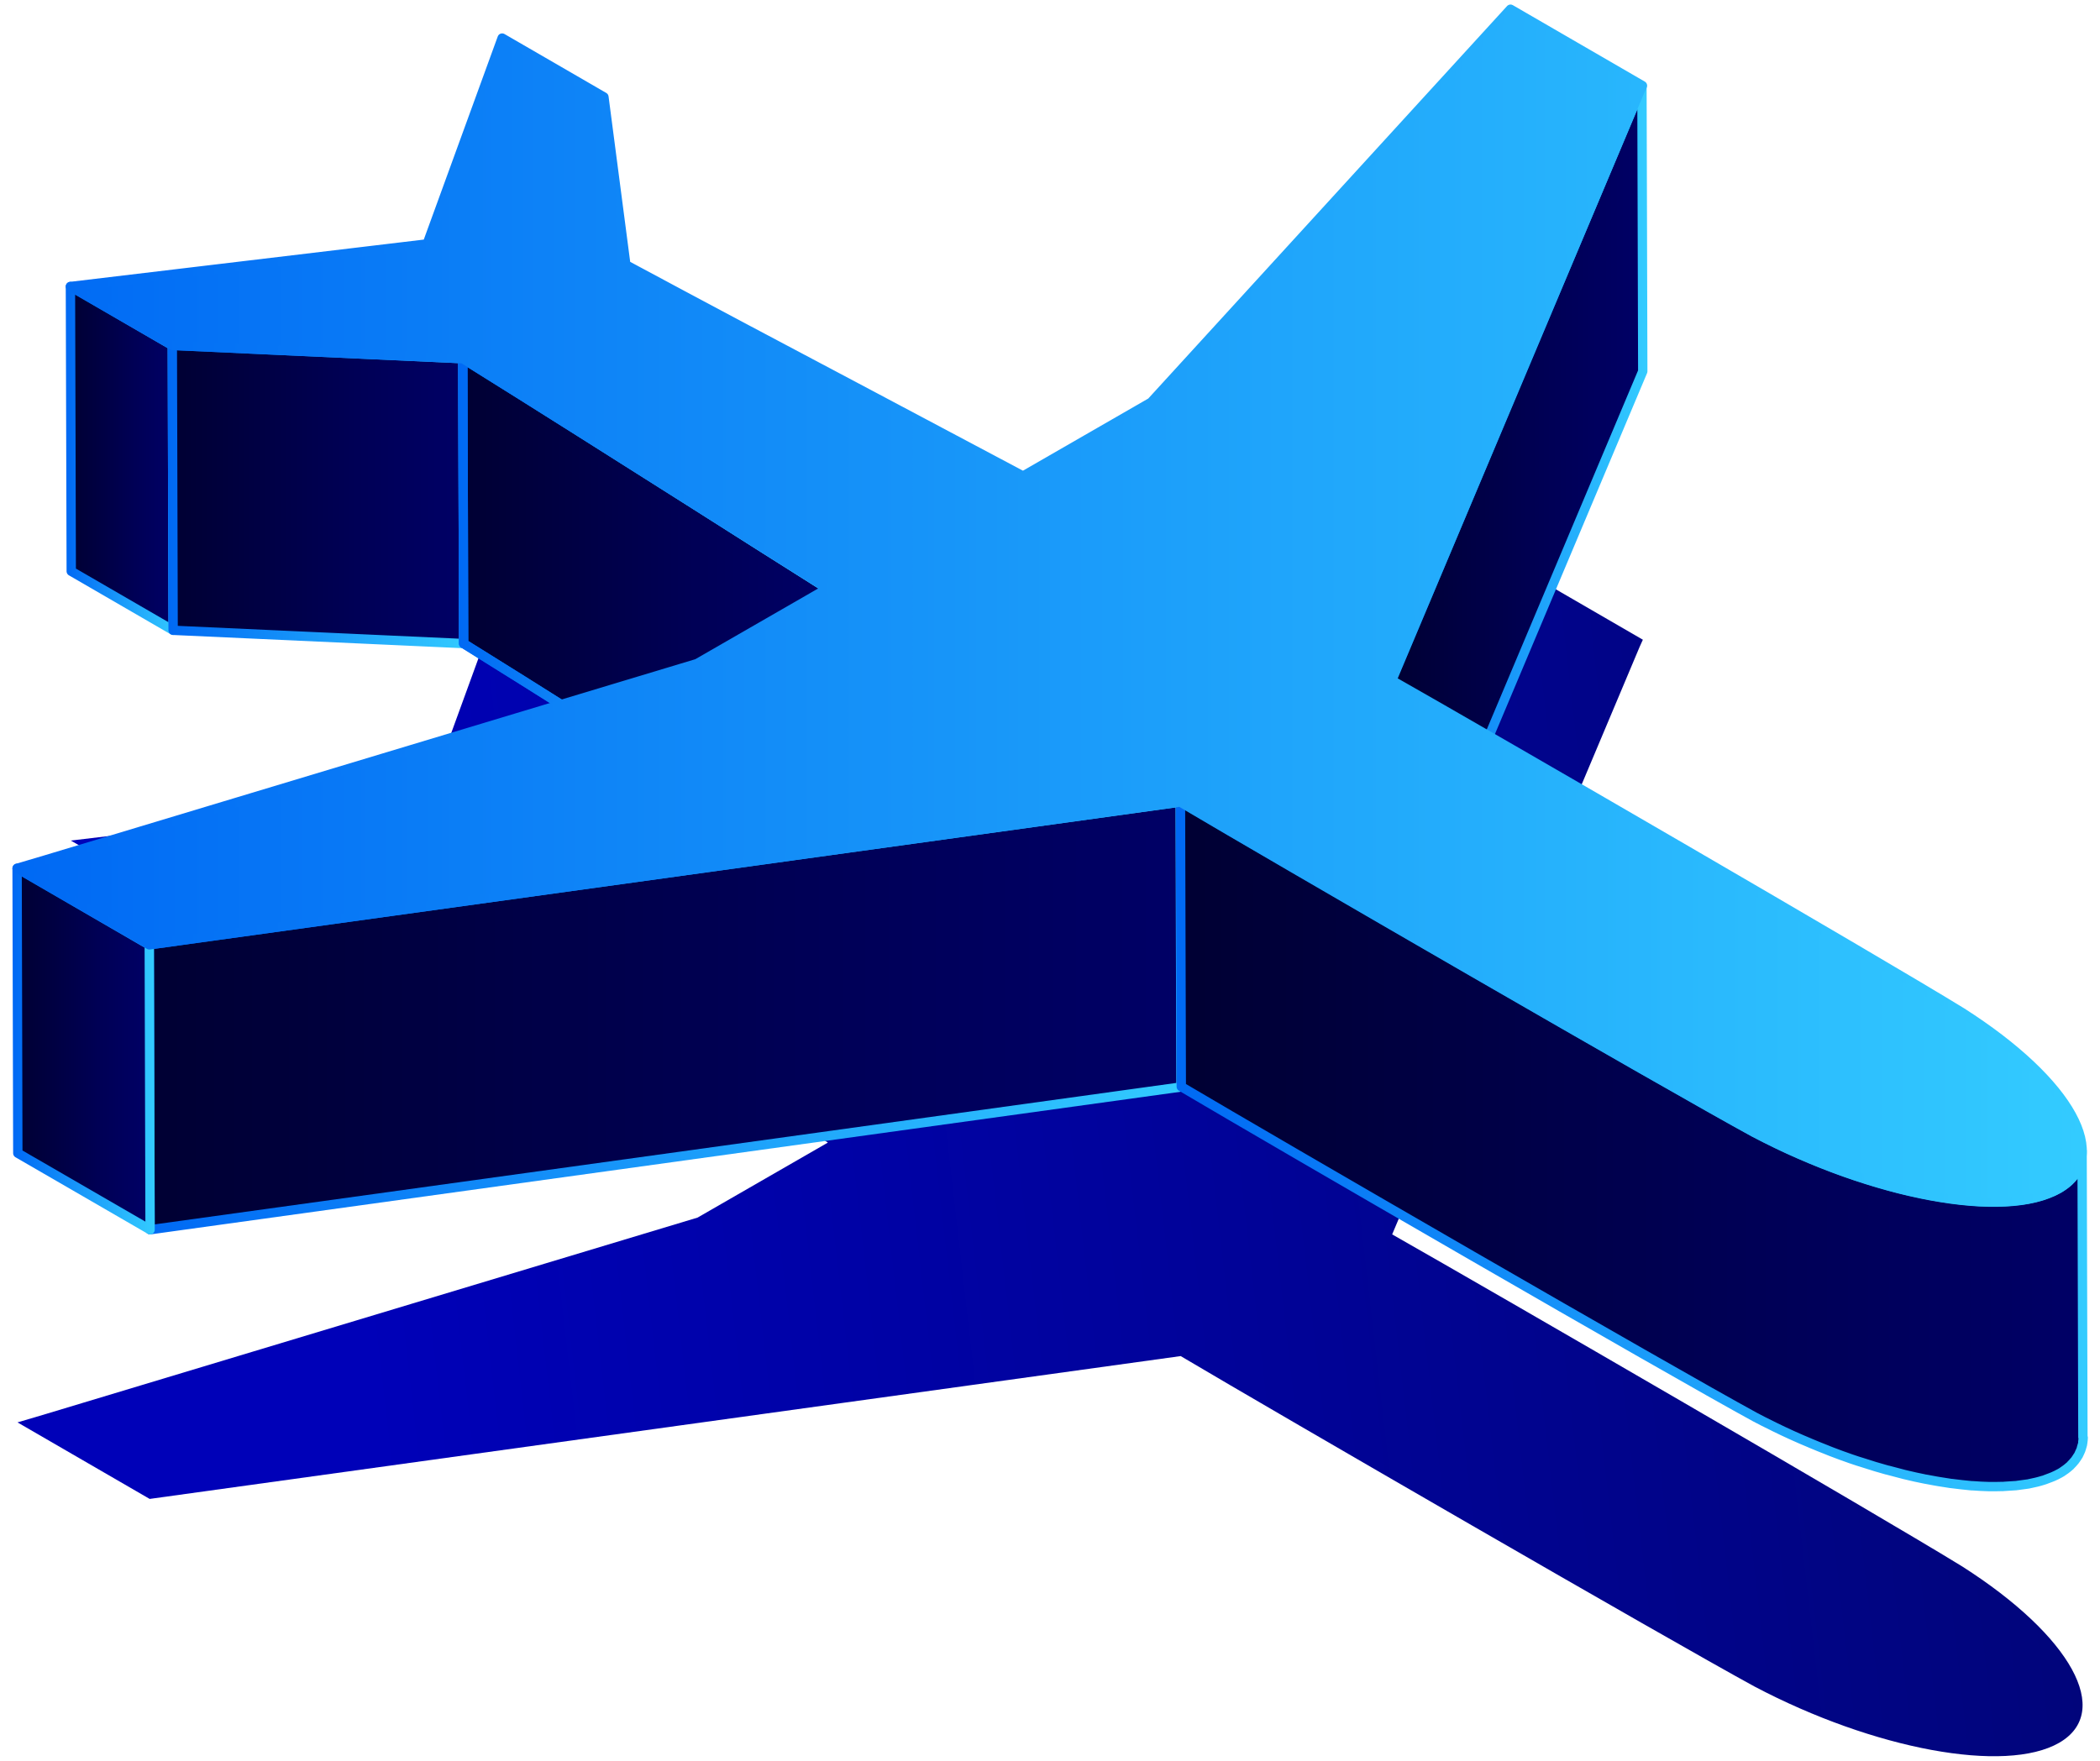
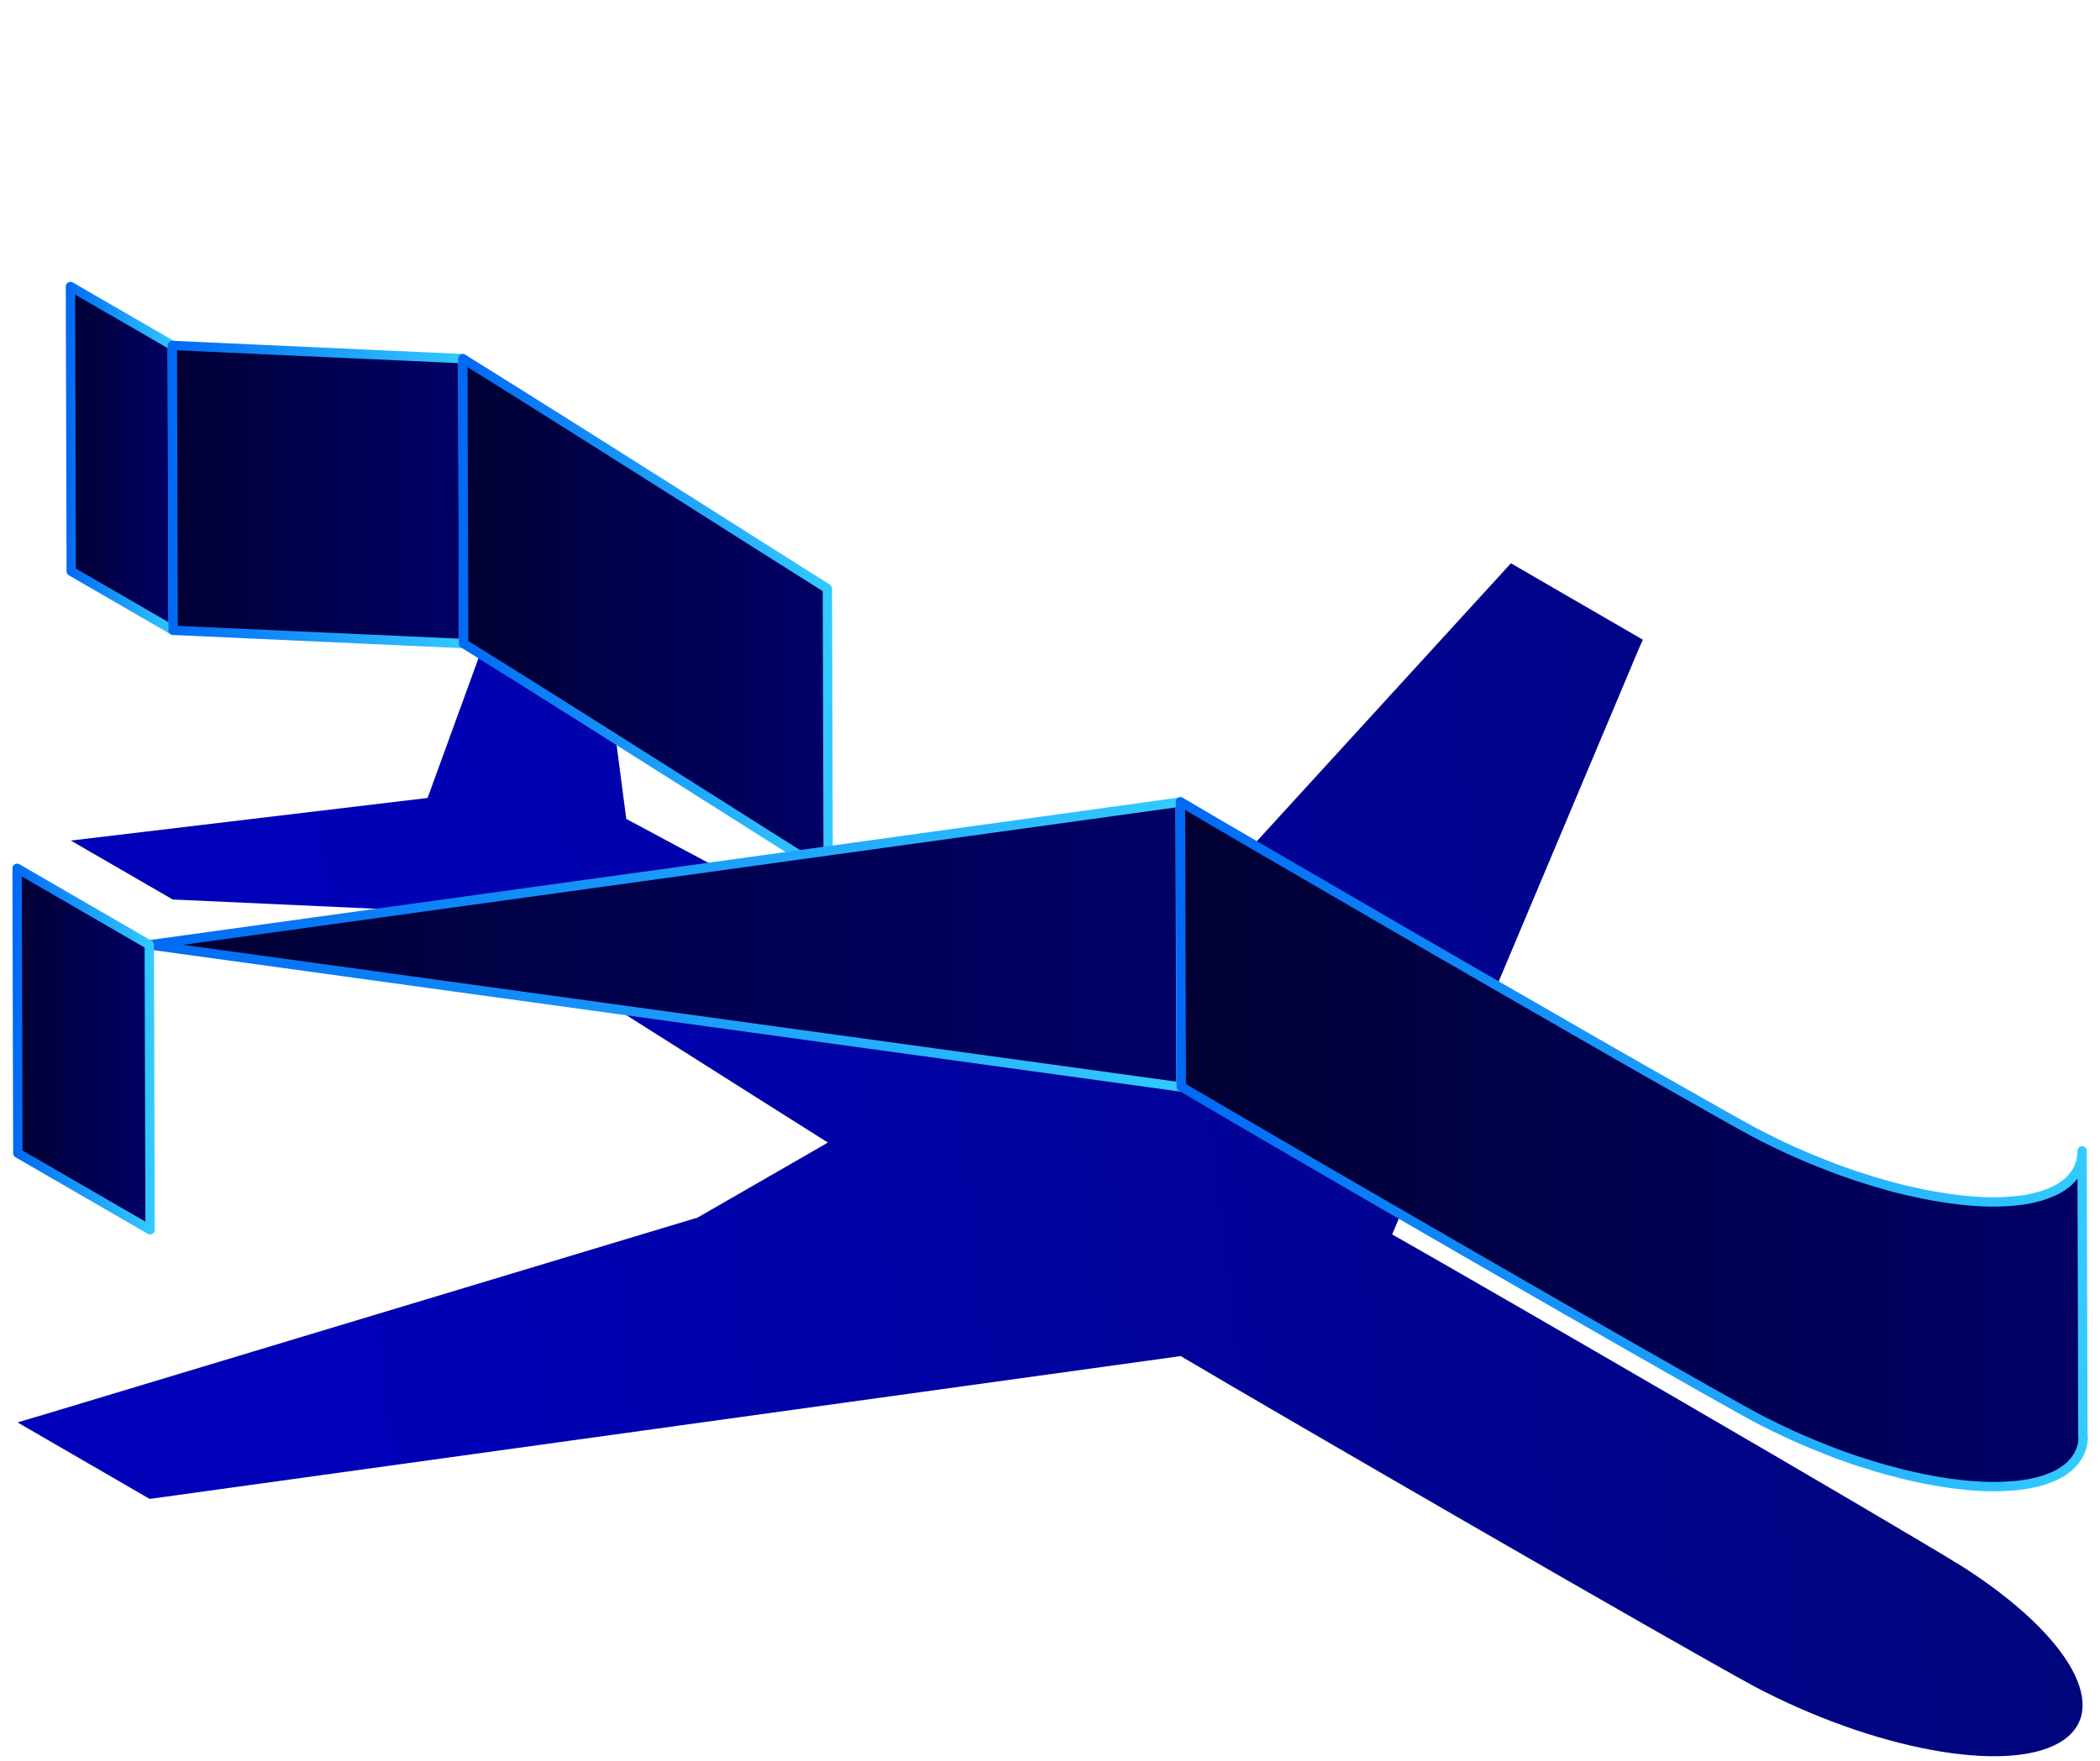
<svg xmlns="http://www.w3.org/2000/svg" width="155" height="130" viewBox="0 0 155 130" fill="none">
  <g style="mix-blend-mode:color-dodge">
    <path d="M37.093 43.717L44.605 48.067L46.225 60.46C52.163 63.651 58.1 66.805 64.068 69.96C67.892 71.985 71.708 74.011 75.54 76.051L85.001 70.603L111.52 41.587L121.259 47.23L121.019 47.761L102.755 91.135C110.253 95.388 138.728 111.891 144.831 115.651C152.89 120.793 155.957 126.384 151.983 128.671C148.01 130.958 138.33 129.172 129.498 124.515C122.976 120.958 94.486 104.469 87.145 100.119L11.047 110.665L1.292 105.015L3.362 104.402L51.488 89.894L61.107 84.355C57.853 82.307 54.622 80.259 51.39 78.211C45.67 74.594 39.972 70.976 34.199 67.388L12.748 66.409L5.229 62.059L31.56 58.913L37.093 43.717Z" fill="url(#paint0_linear)" />
  </g>
  <path d="M12.719 25.502L12.778 46.535L5.259 42.177L5.199 21.152L12.719 25.502Z" fill="url(#paint1_linear)" stroke="url(#paint2_linear)" stroke-width="0.69" stroke-miterlimit="10" stroke-linejoin="round" />
  <path d="M34.161 26.481L34.221 47.514L12.778 46.535L12.719 25.502L34.161 26.481Z" fill="url(#paint3_linear)" stroke="url(#paint4_linear)" stroke-width="0.69" stroke-miterlimit="10" stroke-linejoin="round" />
  <path d="M61.069 43.455L61.129 64.481C57.876 62.433 54.644 60.385 51.413 58.337C45.692 54.719 39.994 51.102 34.221 47.514L34.161 26.481C39.934 30.076 45.632 33.686 51.353 37.304C54.577 39.359 57.816 41.4 61.069 43.455Z" fill="url(#paint5_linear)" />
  <path d="M61.069 43.455L61.129 64.481C57.876 62.433 54.644 60.385 51.413 58.337C45.692 54.719 39.994 51.102 34.221 47.514L34.161 26.481C39.934 30.076 45.632 33.686 51.353 37.304C54.577 39.359 57.816 41.4 61.069 43.455Z" fill="url(#paint6_linear)" stroke="url(#paint7_linear)" stroke-width="0.69" stroke-miterlimit="10" stroke-linejoin="round" />
-   <path d="M61.069 43.455L61.129 64.481C57.876 62.433 54.644 60.385 51.413 58.337C45.692 54.719 39.994 51.102 34.221 47.514L34.161 26.481C39.934 30.076 45.632 33.686 51.353 37.304C54.577 39.359 57.816 41.4 61.069 43.455Z" stroke="url(#paint8_linear)" stroke-width="0.69" stroke-miterlimit="10" stroke-linejoin="round" />
-   <path d="M121.191 6.382L121.251 27.415L102.778 71.26L102.718 50.227L121.191 6.382Z" fill="url(#paint9_linear)" stroke="url(#paint10_linear)" stroke-width="0.69" stroke-miterlimit="10" stroke-linejoin="round" />
-   <path d="M87.108 59.219L87.168 80.252L11.077 90.791L11.017 69.758L87.108 59.219Z" fill="url(#paint11_linear)" stroke="url(#paint12_linear)" stroke-width="0.69" stroke-miterlimit="10" stroke-linejoin="round" />
+   <path d="M87.108 59.219L87.168 80.252L11.017 69.758L87.108 59.219Z" fill="url(#paint11_linear)" stroke="url(#paint12_linear)" stroke-width="0.69" stroke-miterlimit="10" stroke-linejoin="round" />
  <path d="M11.017 69.758L11.077 90.791L1.315 85.14L1.262 64.107L11.017 69.758Z" fill="url(#paint13_linear)" stroke="url(#paint14_linear)" stroke-width="0.69" stroke-miterlimit="10" stroke-linejoin="round" />
  <path d="M153.738 106.061C153.738 106.039 153.738 106.016 153.738 106.001L153.678 84.968C153.678 85.021 153.67 85.065 153.67 85.118C153.663 85.245 153.655 85.379 153.633 85.499C153.625 85.559 153.61 85.611 153.603 85.663C153.58 85.753 153.558 85.843 153.528 85.925C153.513 85.985 153.49 86.037 153.468 86.097C153.438 86.172 153.408 86.239 153.37 86.314C153.34 86.366 153.318 86.426 153.288 86.478C153.243 86.553 153.198 86.62 153.145 86.695C153.108 86.747 153.078 86.792 153.04 86.837C152.95 86.949 152.86 87.054 152.755 87.151C152.74 87.166 152.733 87.181 152.718 87.196C152.703 87.211 152.688 87.225 152.673 87.233C152.583 87.315 152.493 87.39 152.388 87.465C152.351 87.495 152.306 87.525 152.261 87.554C152.156 87.622 152.058 87.696 151.946 87.756C151.788 87.846 151.623 87.928 151.443 88.003C151.398 88.025 151.346 88.048 151.293 88.063C151.144 88.122 150.994 88.182 150.836 88.235C150.799 88.249 150.761 88.264 150.716 88.272C150.581 88.317 150.439 88.354 150.296 88.391C150.266 88.399 150.236 88.406 150.206 88.414C150.026 88.459 149.846 88.496 149.659 88.534C149.629 88.541 149.607 88.541 149.577 88.549C149.329 88.593 149.067 88.631 148.804 88.653C148.759 88.661 148.714 88.661 148.669 88.668C148.407 88.691 148.13 88.713 147.852 88.72C147.792 88.72 147.732 88.728 147.68 88.728C147.372 88.735 147.065 88.743 146.743 88.735C146.735 88.735 146.728 88.735 146.72 88.735C146.345 88.728 145.955 88.705 145.565 88.676C145.535 88.676 145.505 88.675 145.483 88.668C145.003 88.631 144.508 88.578 143.998 88.504C143.976 88.504 143.946 88.496 143.924 88.496C143.654 88.459 143.384 88.414 143.114 88.369C143.024 88.354 142.934 88.339 142.844 88.324C142.619 88.287 142.394 88.242 142.162 88.197C142.079 88.182 142.004 88.167 141.922 88.152C141.532 88.07 141.134 87.98 140.73 87.891C140.655 87.876 140.58 87.853 140.505 87.838C140.1 87.741 139.695 87.637 139.283 87.517C139.2 87.495 139.11 87.465 139.028 87.442C138.795 87.375 138.563 87.308 138.33 87.24C138.225 87.211 138.12 87.181 138.023 87.143C137.768 87.069 137.521 86.986 137.266 86.904C137.191 86.882 137.123 86.859 137.048 86.837C136.726 86.732 136.404 86.62 136.074 86.501C135.999 86.471 135.916 86.441 135.841 86.418C135.586 86.329 135.339 86.231 135.084 86.134C134.987 86.097 134.897 86.059 134.799 86.022C134.402 85.865 133.997 85.708 133.592 85.536C133.555 85.521 133.51 85.499 133.472 85.484C133.09 85.327 132.715 85.155 132.332 84.991C132.258 84.961 132.19 84.923 132.115 84.894C131.718 84.714 131.32 84.527 130.93 84.333C130.848 84.296 130.773 84.251 130.691 84.213C130.286 84.011 129.873 83.81 129.468 83.593C128.044 82.816 125.562 81.418 122.488 79.661C122.046 79.407 121.596 79.153 121.131 78.892C119.744 78.099 118.252 77.247 116.708 76.358C116.191 76.059 115.666 75.76 115.141 75.453C111.962 73.63 108.588 71.679 105.289 69.773C104.465 69.294 103.647 68.824 102.838 68.353C102.568 68.196 102.298 68.039 102.028 67.882C100.956 67.261 99.906 66.648 98.886 66.058C98.632 65.909 98.377 65.759 98.129 65.617C96.87 64.885 95.663 64.182 94.531 63.524C94.073 63.263 93.631 63.001 93.203 62.754C90.624 61.252 88.502 60.011 87.13 59.197L87.191 80.23C94.531 84.572 123.021 101.068 129.543 104.626C129.948 104.843 130.353 105.044 130.766 105.246C130.848 105.284 130.923 105.329 131.005 105.366C131.403 105.56 131.793 105.747 132.19 105.926C132.265 105.956 132.332 105.994 132.407 106.024C132.79 106.196 133.165 106.36 133.547 106.517C133.585 106.532 133.63 106.554 133.667 106.569C134.072 106.741 134.469 106.898 134.867 107.055C134.912 107.07 134.957 107.092 134.994 107.107C135.047 107.13 135.092 107.145 135.144 107.167C135.399 107.264 135.646 107.354 135.901 107.451C135.976 107.481 136.059 107.511 136.134 107.533C136.456 107.653 136.786 107.765 137.108 107.87C137.183 107.892 137.251 107.915 137.326 107.937C137.581 108.019 137.836 108.102 138.083 108.176C138.188 108.206 138.293 108.236 138.39 108.273C138.623 108.341 138.855 108.408 139.088 108.475C139.148 108.49 139.215 108.513 139.275 108.528C139.298 108.535 139.32 108.542 139.343 108.542C139.755 108.655 140.16 108.759 140.565 108.864C140.64 108.879 140.715 108.901 140.79 108.916C141.194 109.013 141.592 109.103 141.982 109.178C142.004 109.185 142.027 109.185 142.049 109.193C142.109 109.208 142.162 109.215 142.222 109.223C142.447 109.268 142.679 109.312 142.904 109.35C142.994 109.365 143.084 109.38 143.174 109.395C143.444 109.439 143.714 109.484 143.983 109.522C144.006 109.522 144.028 109.529 144.051 109.529H144.058C144.568 109.596 145.063 109.649 145.543 109.694C145.55 109.694 145.558 109.694 145.565 109.694C145.588 109.694 145.603 109.694 145.625 109.694C146.023 109.723 146.405 109.746 146.78 109.753C146.788 109.753 146.795 109.753 146.803 109.753H146.81C147.132 109.761 147.447 109.753 147.747 109.746C147.785 109.746 147.815 109.746 147.852 109.746C147.875 109.746 147.897 109.738 147.927 109.738C148.205 109.723 148.482 109.708 148.744 109.686C148.759 109.686 148.782 109.686 148.797 109.686C148.827 109.686 148.857 109.679 148.887 109.671C149.149 109.641 149.412 109.604 149.659 109.566C149.674 109.566 149.697 109.559 149.719 109.559C149.727 109.559 149.734 109.559 149.742 109.552C149.929 109.514 150.109 109.477 150.289 109.432C150.319 109.424 150.349 109.417 150.379 109.41C150.521 109.372 150.664 109.335 150.799 109.29C150.814 109.282 150.821 109.282 150.836 109.282C150.866 109.275 150.889 109.26 150.919 109.253C151.076 109.2 151.226 109.14 151.376 109.081C151.428 109.058 151.473 109.043 151.526 109.021C151.698 108.946 151.871 108.864 152.028 108.774C152.073 108.744 152.126 108.714 152.171 108.692C152.231 108.655 152.283 108.61 152.343 108.572C152.388 108.542 152.426 108.513 152.471 108.483C152.576 108.408 152.666 108.326 152.755 108.251C152.77 108.236 152.785 108.229 152.8 108.214C152.8 108.214 152.808 108.214 152.808 108.206C152.823 108.191 152.83 108.184 152.838 108.169C152.943 108.064 153.04 107.959 153.123 107.855C153.13 107.84 153.145 107.832 153.153 107.825C153.183 107.788 153.198 107.75 153.228 107.713C153.28 107.646 153.325 107.571 153.37 107.496C153.378 107.481 153.393 107.459 153.408 107.444C153.43 107.406 153.438 107.369 153.46 107.332C153.498 107.257 153.528 107.19 153.558 107.115C153.565 107.092 153.58 107.07 153.588 107.048C153.603 107.018 153.603 106.98 153.618 106.95C153.648 106.861 153.67 106.779 153.693 106.689C153.7 106.659 153.715 106.629 153.715 106.599C153.723 106.577 153.715 106.547 153.723 106.524C153.745 106.397 153.753 106.27 153.76 106.143C153.73 106.121 153.738 106.091 153.738 106.061Z" fill="url(#paint15_linear)" stroke="url(#paint16_linear)" stroke-width="0.69" stroke-miterlimit="10" stroke-linejoin="round" />
-   <path d="M37.063 2.81L44.575 7.16L46.195 19.553C52.133 22.745 58.071 25.899 64.038 29.053C67.862 31.078 71.678 33.104 75.51 35.145L84.971 29.696L111.49 0.68L121.229 6.323L120.989 6.854L102.725 50.228C110.223 54.481 138.698 70.984 144.801 74.744C152.861 79.886 155.927 85.477 151.953 87.764C147.98 90.052 138.301 88.265 129.469 83.609C122.946 80.051 94.456 63.562 87.116 59.212L11.017 69.758L1.263 64.108L3.332 63.495L51.458 48.987L61.077 43.449C57.823 41.401 54.592 39.353 51.36 37.305C45.64 33.687 39.942 30.07 34.169 26.482L12.719 25.503L5.199 21.152L31.53 18.006L37.063 2.81Z" fill="url(#paint17_linear)" stroke="url(#paint18_linear)" stroke-width="0.69" stroke-miterlimit="10" stroke-linejoin="round" />
  <defs>
    <linearGradient id="paint0_linear" x1="25.31" y1="85.349" x2="201.951" y2="65.053" gradientUnits="userSpaceOnUse">
      <stop stop-color="#0001B8" />
      <stop offset="1" stop-color="#020760" />
    </linearGradient>
    <linearGradient id="paint1_linear" x1="5.2" y1="33.843" x2="12.775" y2="33.843" gradientUnits="userSpaceOnUse">
      <stop stop-color="#000033" />
      <stop offset="0.615" stop-color="#000055" />
      <stop offset="1" stop-color="#000066" />
    </linearGradient>
    <linearGradient id="paint2_linear" x1="4.941" y1="33.843" x2="13.034" y2="33.843" gradientUnits="userSpaceOnUse">
      <stop stop-color="#0069F4" />
      <stop offset="1" stop-color="#33CBFF" />
    </linearGradient>
    <linearGradient id="paint3_linear" x1="12.715" y1="36.507" x2="34.222" y2="36.507" gradientUnits="userSpaceOnUse">
      <stop stop-color="#000033" />
      <stop offset="0.615" stop-color="#000055" />
      <stop offset="1" stop-color="#000066" />
    </linearGradient>
    <linearGradient id="paint4_linear" x1="12.456" y1="36.507" x2="34.48" y2="36.507" gradientUnits="userSpaceOnUse">
      <stop stop-color="#0069F4" />
      <stop offset="1" stop-color="#33CBFF" />
    </linearGradient>
    <linearGradient id="paint5_linear" x1="34.162" y1="45.482" x2="61.128" y2="45.482" gradientUnits="userSpaceOnUse">
      <stop stop-color="#000033" />
      <stop offset="0.615" stop-color="#000055" />
      <stop offset="1" stop-color="#000066" />
    </linearGradient>
    <linearGradient id="paint6_linear" x1="34.162" y1="45.482" x2="61.128" y2="45.482" gradientUnits="userSpaceOnUse">
      <stop stop-color="#000033" />
      <stop offset="0.615" stop-color="#000055" />
      <stop offset="1" stop-color="#000066" />
    </linearGradient>
    <linearGradient id="paint7_linear" x1="33.903" y1="45.482" x2="61.387" y2="45.482" gradientUnits="userSpaceOnUse">
      <stop stop-color="#0069F4" />
      <stop offset="1" stop-color="#33CBFF" />
    </linearGradient>
    <linearGradient id="paint8_linear" x1="33.903" y1="45.482" x2="61.387" y2="45.482" gradientUnits="userSpaceOnUse">
      <stop stop-color="#0069F4" />
      <stop offset="1" stop-color="#33CBFF" />
    </linearGradient>
    <linearGradient id="paint9_linear" x1="102.72" y1="38.823" x2="121.25" y2="38.823" gradientUnits="userSpaceOnUse">
      <stop stop-color="#000033" />
      <stop offset="0.615" stop-color="#000055" />
      <stop offset="1" stop-color="#000066" />
    </linearGradient>
    <linearGradient id="paint10_linear" x1="102.461" y1="38.823" x2="121.508" y2="38.823" gradientUnits="userSpaceOnUse">
      <stop stop-color="#0069F4" />
      <stop offset="1" stop-color="#33CBFF" />
    </linearGradient>
    <linearGradient id="paint11_linear" x1="11.016" y1="75.004" x2="87.166" y2="75.004" gradientUnits="userSpaceOnUse">
      <stop stop-color="#000033" />
      <stop offset="0.615" stop-color="#000055" />
      <stop offset="1" stop-color="#000066" />
    </linearGradient>
    <linearGradient id="paint12_linear" x1="10.757" y1="75.004" x2="87.424" y2="75.004" gradientUnits="userSpaceOnUse">
      <stop stop-color="#0069F4" />
      <stop offset="1" stop-color="#33CBFF" />
    </linearGradient>
    <linearGradient id="paint13_linear" x1="1.259" y1="77.449" x2="11.076" y2="77.449" gradientUnits="userSpaceOnUse">
      <stop stop-color="#000033" />
      <stop offset="0.615" stop-color="#000055" />
      <stop offset="1" stop-color="#000066" />
    </linearGradient>
    <linearGradient id="paint14_linear" x1="1" y1="77.449" x2="11.335" y2="77.449" gradientUnits="userSpaceOnUse">
      <stop stop-color="#0069F4" />
      <stop offset="1" stop-color="#33CBFF" />
    </linearGradient>
    <linearGradient id="paint15_linear" x1="87.106" y1="84.504" x2="153.741" y2="84.504" gradientUnits="userSpaceOnUse">
      <stop stop-color="#000033" />
      <stop offset="0.615" stop-color="#000055" />
      <stop offset="1" stop-color="#000066" />
    </linearGradient>
    <linearGradient id="paint16_linear" x1="86.847" y1="84.504" x2="154" y2="84.504" gradientUnits="userSpaceOnUse">
      <stop stop-color="#0069F4" />
      <stop offset="1" stop-color="#33CBFF" />
    </linearGradient>
    <linearGradient id="paint17_linear" x1="1.259" y1="44.723" x2="153.682" y2="44.723" gradientUnits="userSpaceOnUse">
      <stop stop-color="#0069F4" />
      <stop offset="1" stop-color="#33CBFF" />
    </linearGradient>
    <linearGradient id="paint18_linear" x1="1" y1="44.723" x2="153.94" y2="44.723" gradientUnits="userSpaceOnUse">
      <stop stop-color="#0069F4" />
      <stop offset="1" stop-color="#33CBFF" />
    </linearGradient>
  </defs>
</svg>